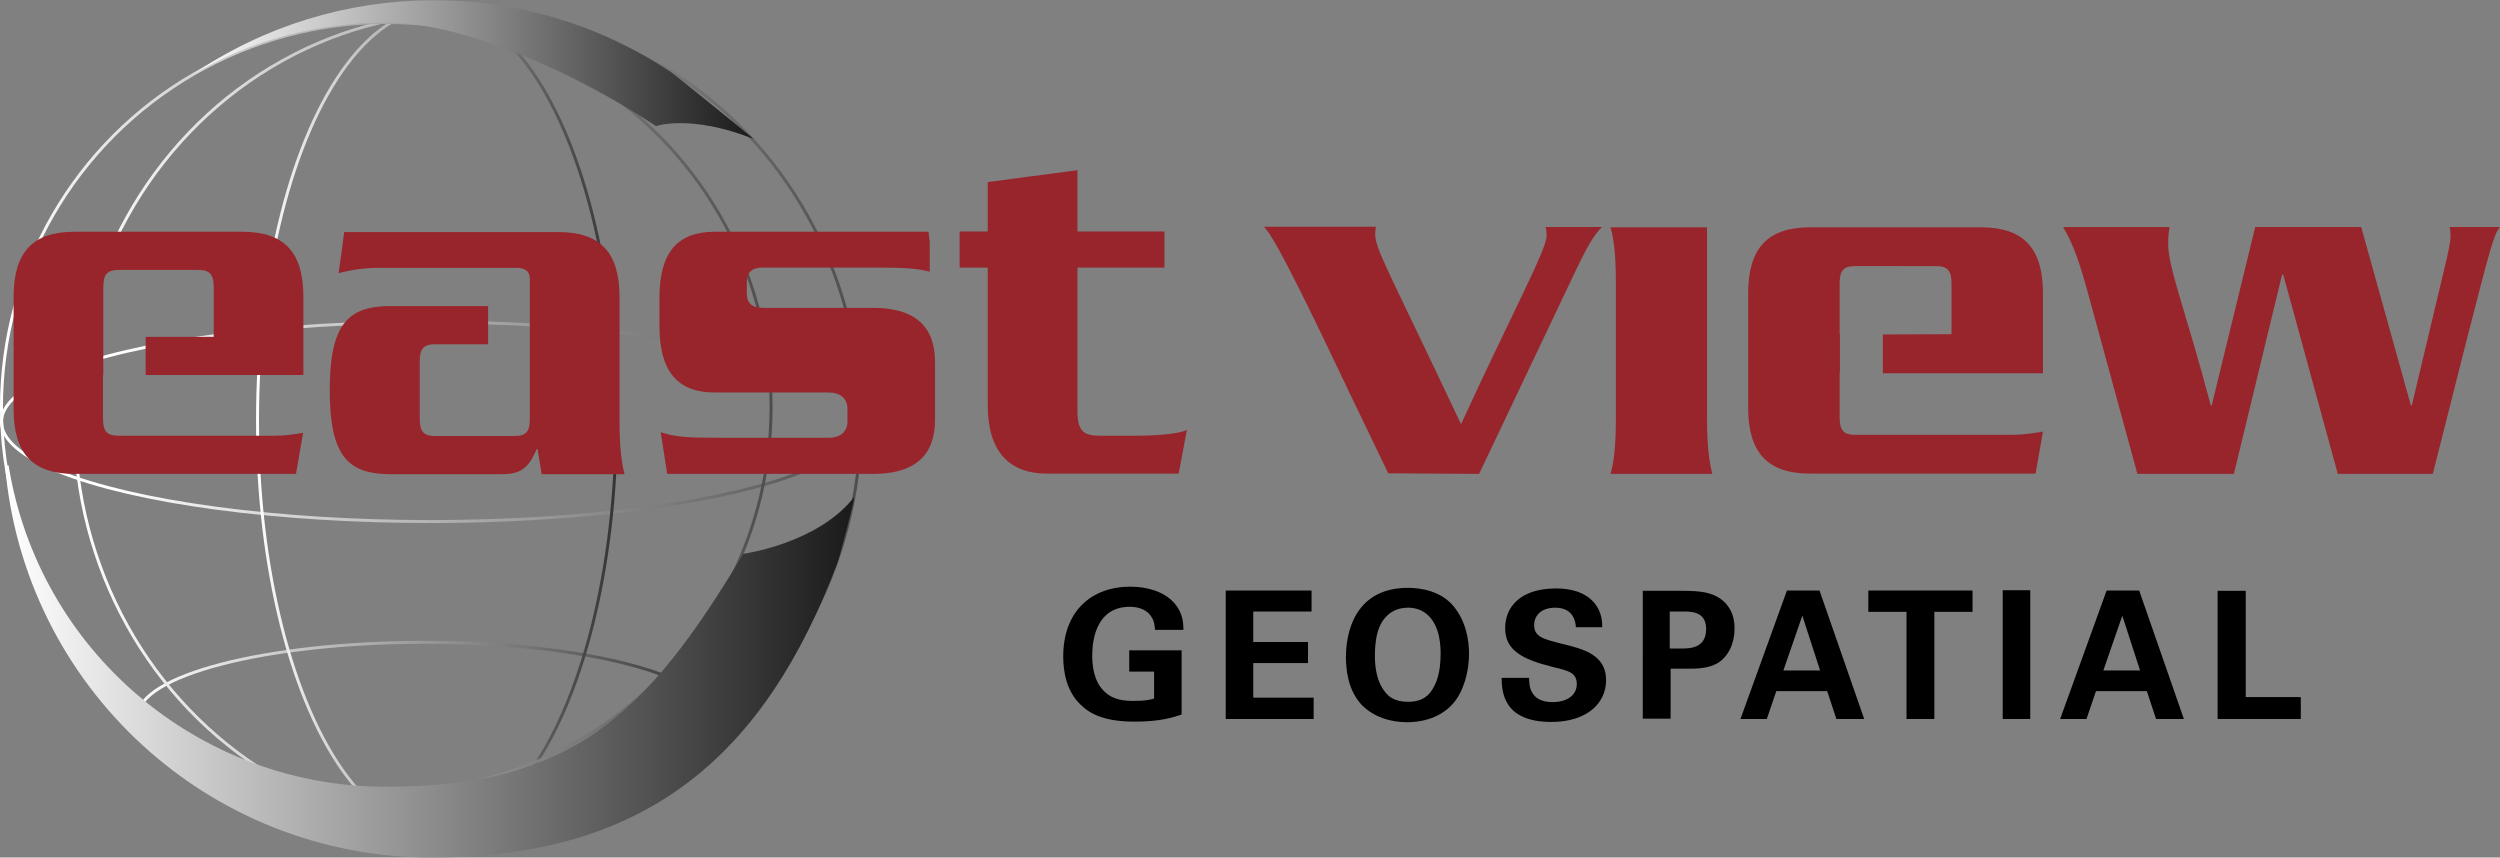
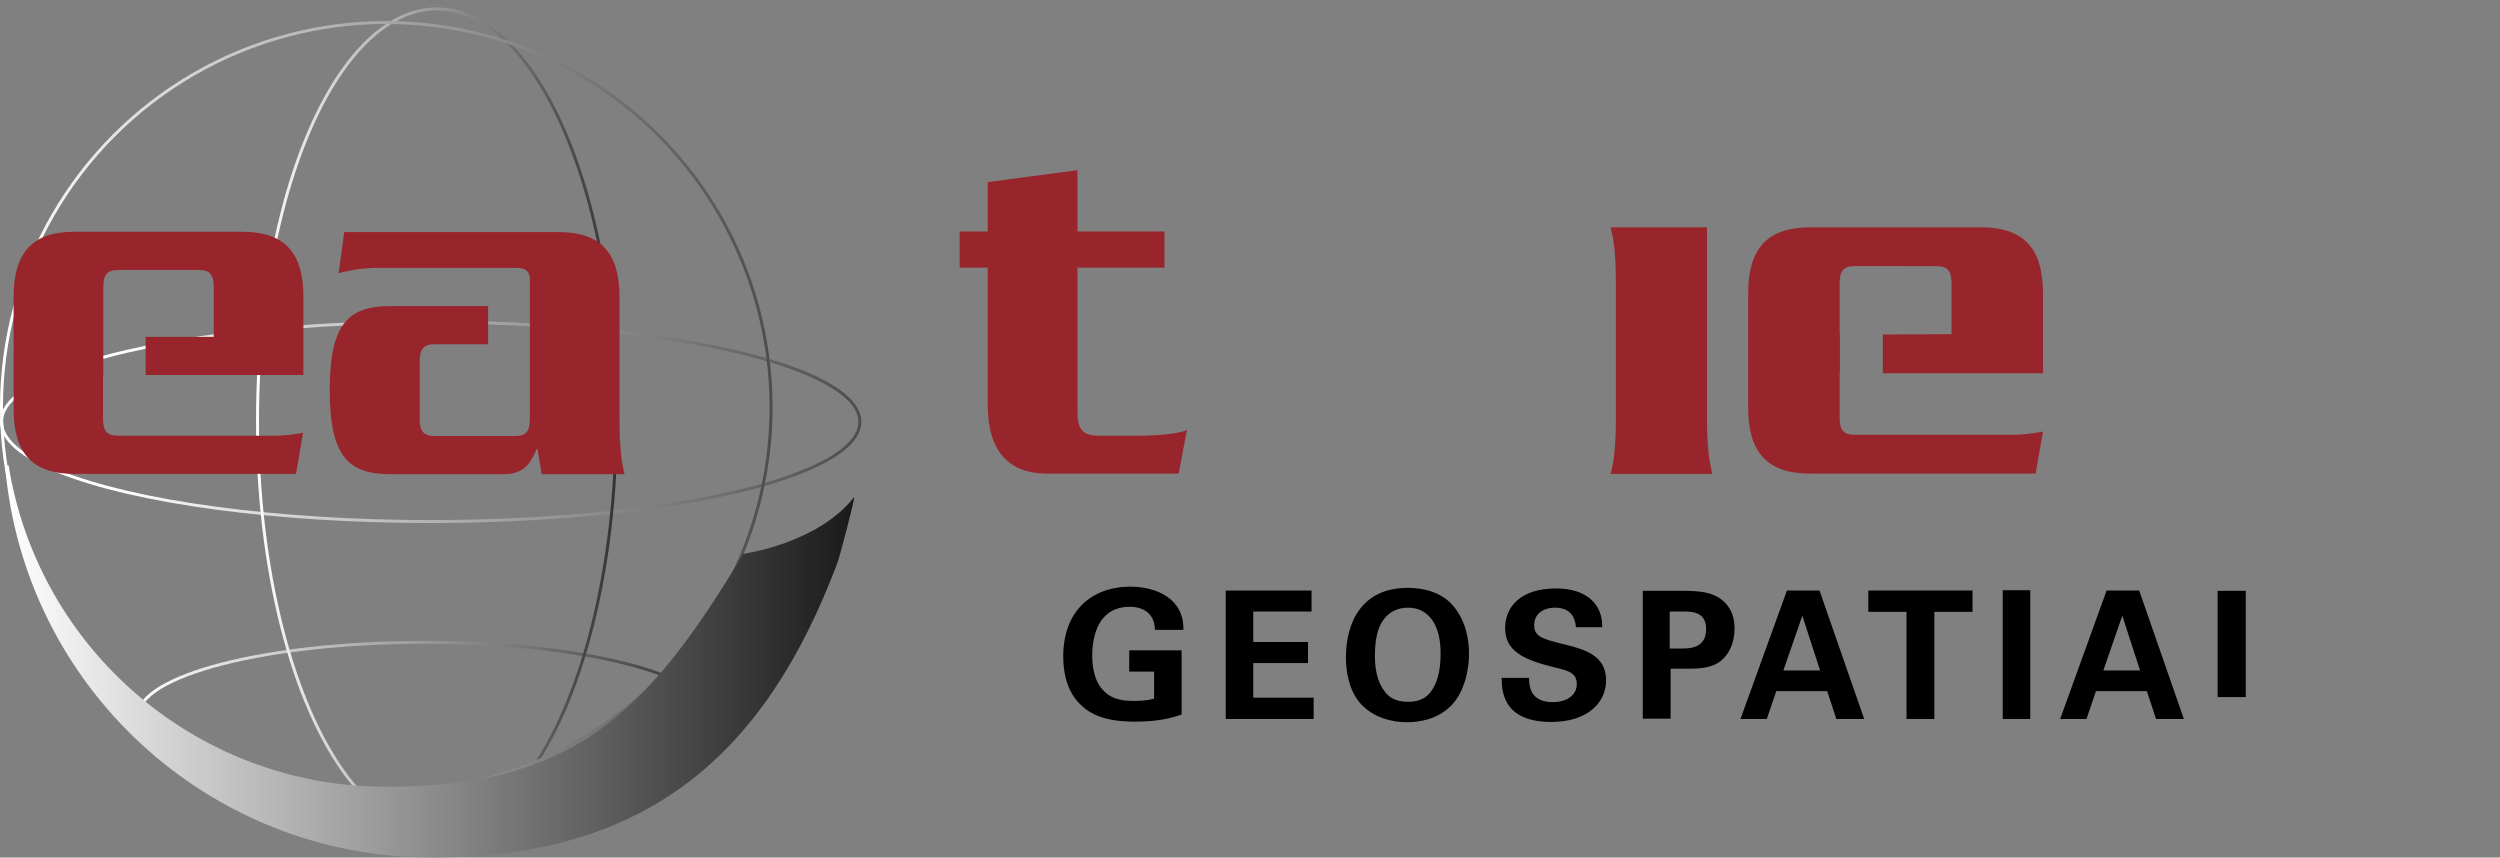
<svg xmlns="http://www.w3.org/2000/svg" version="1.1" id="Layer_1" x="0px" y="0px" viewBox="116 252.3 844.6 289.7" style="enable-background:new 116 252.3 844.6 289.7;" xml:space="preserve">
  <rect x="116" y="252.3" width="844.6" height="289.7" fill="#808080" stroke="none" />
  <style type="text/css">
	.st0{fill:none;stroke:url(#SVGID_1_);stroke-miterlimit:10;}
	.st1{fill:none;stroke:url(#SVGID_2_);stroke-miterlimit:10;}
	.st2{fill:none;stroke:url(#SVGID_3_);stroke-miterlimit:10;}
	.st3{fill:none;stroke:url(#SVGID_4_);stroke-miterlimit:10;}
	.st4{fill:none;stroke:url(#SVGID_5_);stroke-miterlimit:10;}
	.st5{fill:url(#SVGID_6_);}
	.st6{fill:url(#SVGID_7_);}
	.st7{fill:#98252B;}
	.st8{enable-background:new    ;}
</style>
  <title>14Asset 1</title>
  <g id="Layer_2">
    <g id="Layer_1-2">
      <linearGradient id="SVGID_1_" gradientUnits="userSpaceOnUse" x1="116" y1="401.78" x2="406.98" y2="401.78" gradientTransform="matrix(1 0 0 -1 0 796.58)">
        <stop offset="0.13" style="stop-color:#FFFFFF" />
        <stop offset="1" style="stop-color:#4D4D4D" />
      </linearGradient>
      <ellipse class="st0" cx="261.5" cy="394.8" rx="145" ry="33.7" />
      <linearGradient id="SVGID_2_" gradientUnits="userSpaceOnUse" x1="162.04" y1="302.15" x2="357.04" y2="302.15" gradientTransform="matrix(1 0 0 -1 0 796.58)">
        <stop offset="0" style="stop-color:#FFFFFF" />
        <stop offset="1" style="stop-color:#333333" />
      </linearGradient>
      <ellipse class="st1" cx="259.5" cy="494.4" rx="97" ry="25.1" />
      <linearGradient id="SVGID_3_" gradientUnits="userSpaceOnUse" x1="140.71" y1="401.96" x2="407.27" y2="401.96" gradientTransform="matrix(1 0 0 -1 0 796.58)">
        <stop offset="0" style="stop-color:#FFFFFF" />
        <stop offset="1" style="stop-color:#4D4D4D" />
      </linearGradient>
-       <ellipse class="st2" cx="274" cy="394.6" rx="132.8" ry="138.1" />
      <linearGradient id="SVGID_4_" gradientUnits="userSpaceOnUse" x1="202.46" y1="402.24" x2="324.74" y2="402.24" gradientTransform="matrix(1 0 0 -1 0 796.58)">
        <stop offset="0" style="stop-color:#FFFFFF" />
        <stop offset="1" style="stop-color:#333333" />
      </linearGradient>
      <ellipse class="st3" cx="263.6" cy="394.3" rx="60.6" ry="139" />
      <linearGradient id="SVGID_5_" gradientUnits="userSpaceOnUse" x1="116" y1="406.73" x2="376.96" y2="406.73" gradientTransform="matrix(1 0 0 -1 0 796.58)">
        <stop offset="0" style="stop-color:#FFFFFF" />
        <stop offset="1" style="stop-color:#4D4D4D" />
      </linearGradient>
      <circle class="st4" cx="246.5" cy="389.9" r="130" />
      <linearGradient id="SVGID_6_" gradientUnits="userSpaceOnUse" x1="180.67" y1="520.847" x2="370.486" y2="520.847" gradientTransform="matrix(1 0 0 -1 0 796.58)">
        <stop offset="0" style="stop-color:#FFFFFF" />
        <stop offset="1" style="stop-color:#1A1A1A" />
      </linearGradient>
-       <path class="st5" d="M337.6,294.9c0,0,11.6-4.1,32.9,4.3c0.5,0.2-27.2-22.2-27.6-22.4c-49.2-32.9-113.4-32.5-162.2,0.9    c19.4-11.6,42.1-17.8,66.3-17.8S308.7,275.7,337.6,294.9z" />
      <linearGradient id="SVGID_7_" gradientUnits="userSpaceOnUse" x1="117.85" y1="320.83" x2="404.688" y2="320.83" gradientTransform="matrix(1 0 0 -1 0 796.58)">
        <stop offset="0" style="stop-color:#FFFFFF" />
        <stop offset="1" style="stop-color:#1A1A1A" />
      </linearGradient>
      <path class="st6" d="M367.1,439.4c-32.9,55-58.3,78.7-120.7,78.7c-63.4,0-117.4-46-127.5-108.6h-1.2    c6.3,74.9,68.9,132.5,144.1,132.5c72.5,0,112.6-34.2,137.2-99.8c0.5-1.2,6.3-23,5.5-21.9C392.2,436,367.1,439.4,367.1,439.4z" />
-       <path class="st7" d="M615.7,412.4l31.7-66.7c5-10.6,7.1-14,9.8-16.7h-19c0.2,0.9,0.3,1.9,0.3,2.8c0.4,4.1-12,27-28.9,63.8    c-24.8-52.5-29-59.2-29-64.2c0-1.2,0.2-1.9,0.2-2.5h-37.9c3.5,2.3,19,35.1,29.3,56.7l12.8,26.6" />
      <path class="st7" d="M660.1,329.1c1.1,3.9,1.8,8.9,1.8,18.8v45.7c0,9.9-0.7,14.9-1.8,18.8h34.4c-1-3.9-1.8-8.9-1.8-18.8v-64.5" />
      <path class="st7" d="M752.1,365.3v13.1h54.1v-27c0-15.4-6.7-22.3-20.9-22.3h-57.8c-14.2,0-20.9,6.9-20.9,22.3v38.6    c0,15.4,6.7,22.3,20.9,22.3h76.2l2.5-14.2c-3.2,0.6-6.5,1-9.7,1.1h-53.7c-4.1,0-5.3-1.6-5.3-6v-14.9h0.1v-13.1h-0.1v-17    c0-4.4,1.2-6,5.3-6H770c4.1,0,5.3,1.6,5.3,6v17" />
-       <path class="st7" d="M838.1,412.4h32.6L887,345l0.4,0.2l18.4,67.2h32.1l11.3-44.7c8.2-31.9,9.3-36.3,11.4-38.7h-17    c0.2,1,0.3,2,0.3,3c0,1.4-0.3,3.2-1.2,7.3l-11.9,50h-0.3l-16.8-60.3h-35.8l-14.7,60.3h-0.3c-8.5-32.1-14.4-46.4-14.4-54.6    c0-1.9,0.1-3.8,0.5-5.7h-36c3.4,5.7,5.5,11.7,8.7,23.4" />
      <path class="st7" d="M150.9,366.1v-16.7c0-4.3,1.2-5.9,5.2-5.9H183c4,0,5.2,1.6,5.2,5.9v16.7h-23V379h53.3v-26.5    c0-15.1-6.6-21.9-20.6-21.9h-56.8c-13.9,0-20.5,6.8-20.5,21.9v38c0,15.2,6.6,21.9,20.5,21.9h74.9l2.4-13.9c-3.2,0.6-6.4,1-9.6,1    h-52.8c-4,0-5.2-1.6-5.2-5.9V379h0.1v-12.9" />
      <path class="st7" d="M325.3,394v-41.4c0-15.1-6.6-21.9-20.6-21.9h-72.4l-1.9,13.9c4.8-1.3,9.7-1.9,14.6-1.8h45.6    c2.8,0,4.4,1.1,4.4,3.8v5.2c0,0.1,0,0.1,0,0.2v16.6l0,0v25.1c0,4.4-1.2,5.9-5.2,5.9H263c-4,0-5.2-1.6-5.2-5.9v-19.2    c0-4.3,1.2-5.9,5.2-5.9h17.9v-12.9H248c-14.3,0-20.6,5.9-20.6,28.4s6.3,28.4,20.6,28.4h37.6c6.1,0,9-1.9,11.7-8.5h0.3l1.4,8.5h28    C326,408.6,325.3,403.7,325.3,394" />
-       <path class="st7" d="M429.7,330.6h-72.3c-12.5,0-18.6,7-18.6,22.1v9.9c0,15.1,6.1,22.3,18.6,22.3h38.5c4,0,6.4,2.1,6.4,5.4v4.5    c0,3.3-2.4,5.4-6.4,5.4H359c-11.1,0-15-0.3-19.8-1.9l2.2,14.1h69.6c13.9,0,20.9-6.1,20.9-18.3v-19.5c0-12.2-7-18.3-20.9-18.3    h-37.3c-3.7,0-5.4-1.6-5.4-4.9v-3.8c0-3.3,1.7-4.9,5.4-4.9h38.3c9.8,0,14,0.3,18.1,1.4v-10" />
      <path class="st7" d="M499.9,399.5h-12.4c-5.4,0-7.5-1.6-7.5-8.4v-48.4h29.4v-12.2h-29.4v-20.7l-30.3,4v16.7h-9.5v12.2h9.5v46.5    c0,16,7.6,23.1,19.9,23.1h44.6l2.8-14.8C515.3,398.6,508.5,399.5,499.9,399.5" />
      <g class="st8">
        <path d="M506.2,465.1c-0.1-1.1-0.1-2.7-1.2-4.4c-1.8-2.9-5.2-3.4-7.3-3.4c-10.6,0-12.7,9.8-12.7,16.5c0,2.9,0.4,8.2,3.6,11.6     c2.2,2.4,5,3.7,10.2,3.7c4.5,0,6.1-0.5,7.1-0.8v-9.1h-8.4v-7.2h17.7v21.7c-2.7,0.9-7.1,2.4-15.8,2.4c-9.9,0-15-2.4-18.4-5.8     c-4.9-4.7-5.8-11.6-5.8-16.2c0-15.4,9.6-23.6,22.7-23.6c5.6,0,11.3,1.6,14.8,5.5c2.9,3.3,3.1,6.7,3.1,9.1H506.2z" />
        <path d="M530.1,451.8h29v7.1h-19.7v10.3h18.5v7.1h-18.5V488h20.4v7.2h-29.7V451.8z" />
        <path d="M591.6,450.9c4.6,0,11,1.1,15.2,5.9c4.6,5.3,5.5,12.1,5.5,16.3c0,6.3-1.9,13-5.5,17c-4.8,5.4-11.8,6.2-15.4,6.2     c-5.7,0-11.4-1.8-15.4-5.9c-4.7-5-5.3-12.2-5.3-16.2C570.8,462.6,576,450.9,591.6,450.9z M583.8,485.9c1.3,1.8,3.5,3.5,7.9,3.5     c3.8,0,6.4-1.3,8.1-4c1.4-2.2,2.9-5.5,2.9-12.4c0-2.1-0.2-5.1-1.1-7.7c-1.8-5.3-5.5-7.7-9.9-7.7c-3.5,0-6.2,1.4-8,3.7     c-2.5,3-3.2,7.7-3.2,12.6C580.5,478,581.2,482.6,583.8,485.9z" />
        <path d="M632.6,481.3c0,2-0.1,8.2,7.9,8.2c5,0,8.2-2.4,8.2-6.1c0-3.8-2.7-4.5-8.2-5.8c-10.3-2.6-16-5.6-16-13.1     c0-7.1,5.1-13.4,17.2-13.4c4.5,0,9.8,1,13.1,5.1c2.5,3.1,2.5,6.6,2.5,8h-8.9c-0.1-1.5-0.6-6.6-7-6.6c-4.3,0-7.1,2.3-7.1,5.9     c0,4,3.2,4.7,9.4,6.3c7.5,1.8,14.9,3.8,14.9,12.3c0,7.8-6.5,14.1-18.5,14.1c-16.6,0-16.7-10.7-16.8-14.9H632.6z" />
      </g>
      <g class="st8">
        <path d="M670.9,451.9h13.4c6.2,0,11.5,0.4,15.1,4.7c2.3,2.8,2.6,5.9,2.6,8.1c0,5-2.1,9.3-5.5,11.5c-3.2,2-7.6,2-9.8,2h-6.3v16.9     h-9.4V451.9z M680.1,471.4h3.7c3,0,8.6,0,8.6-6.6c0-5.9-5-5.9-7.6-5.9h-4.7V471.4z" />
      </g>
      <g class="st8">
        <path d="M730.7,451.8l15.1,43.4h-9.4l-3.1-9.4h-17.2l-3.2,9.4H704l15.7-43.4H730.7z M730.9,478.8l-6-18.5l-6.4,18.5H730.9z" />
      </g>
      <g class="st8">
        <path d="M760.1,459h-12.9v-7.2h35.2v7.2h-12.9v36.2h-9.4V459z" />
        <path d="M792.6,451.7h9.3v43.5h-9.3V451.7z" />
        <path d="M838.7,451.8l15.1,43.4h-9.4l-3.1-9.4h-17.2l-3.2,9.4H812l15.7-43.4H838.7z M839,478.8l-6-18.5l-6.4,18.5H839z" />
-         <path d="M865.2,451.9h9.5v35.9h18.6v7.4h-28.1V451.9z" />
+         <path d="M865.2,451.9h9.5v35.9h18.6h-28.1V451.9z" />
      </g>
    </g>
  </g>
</svg>